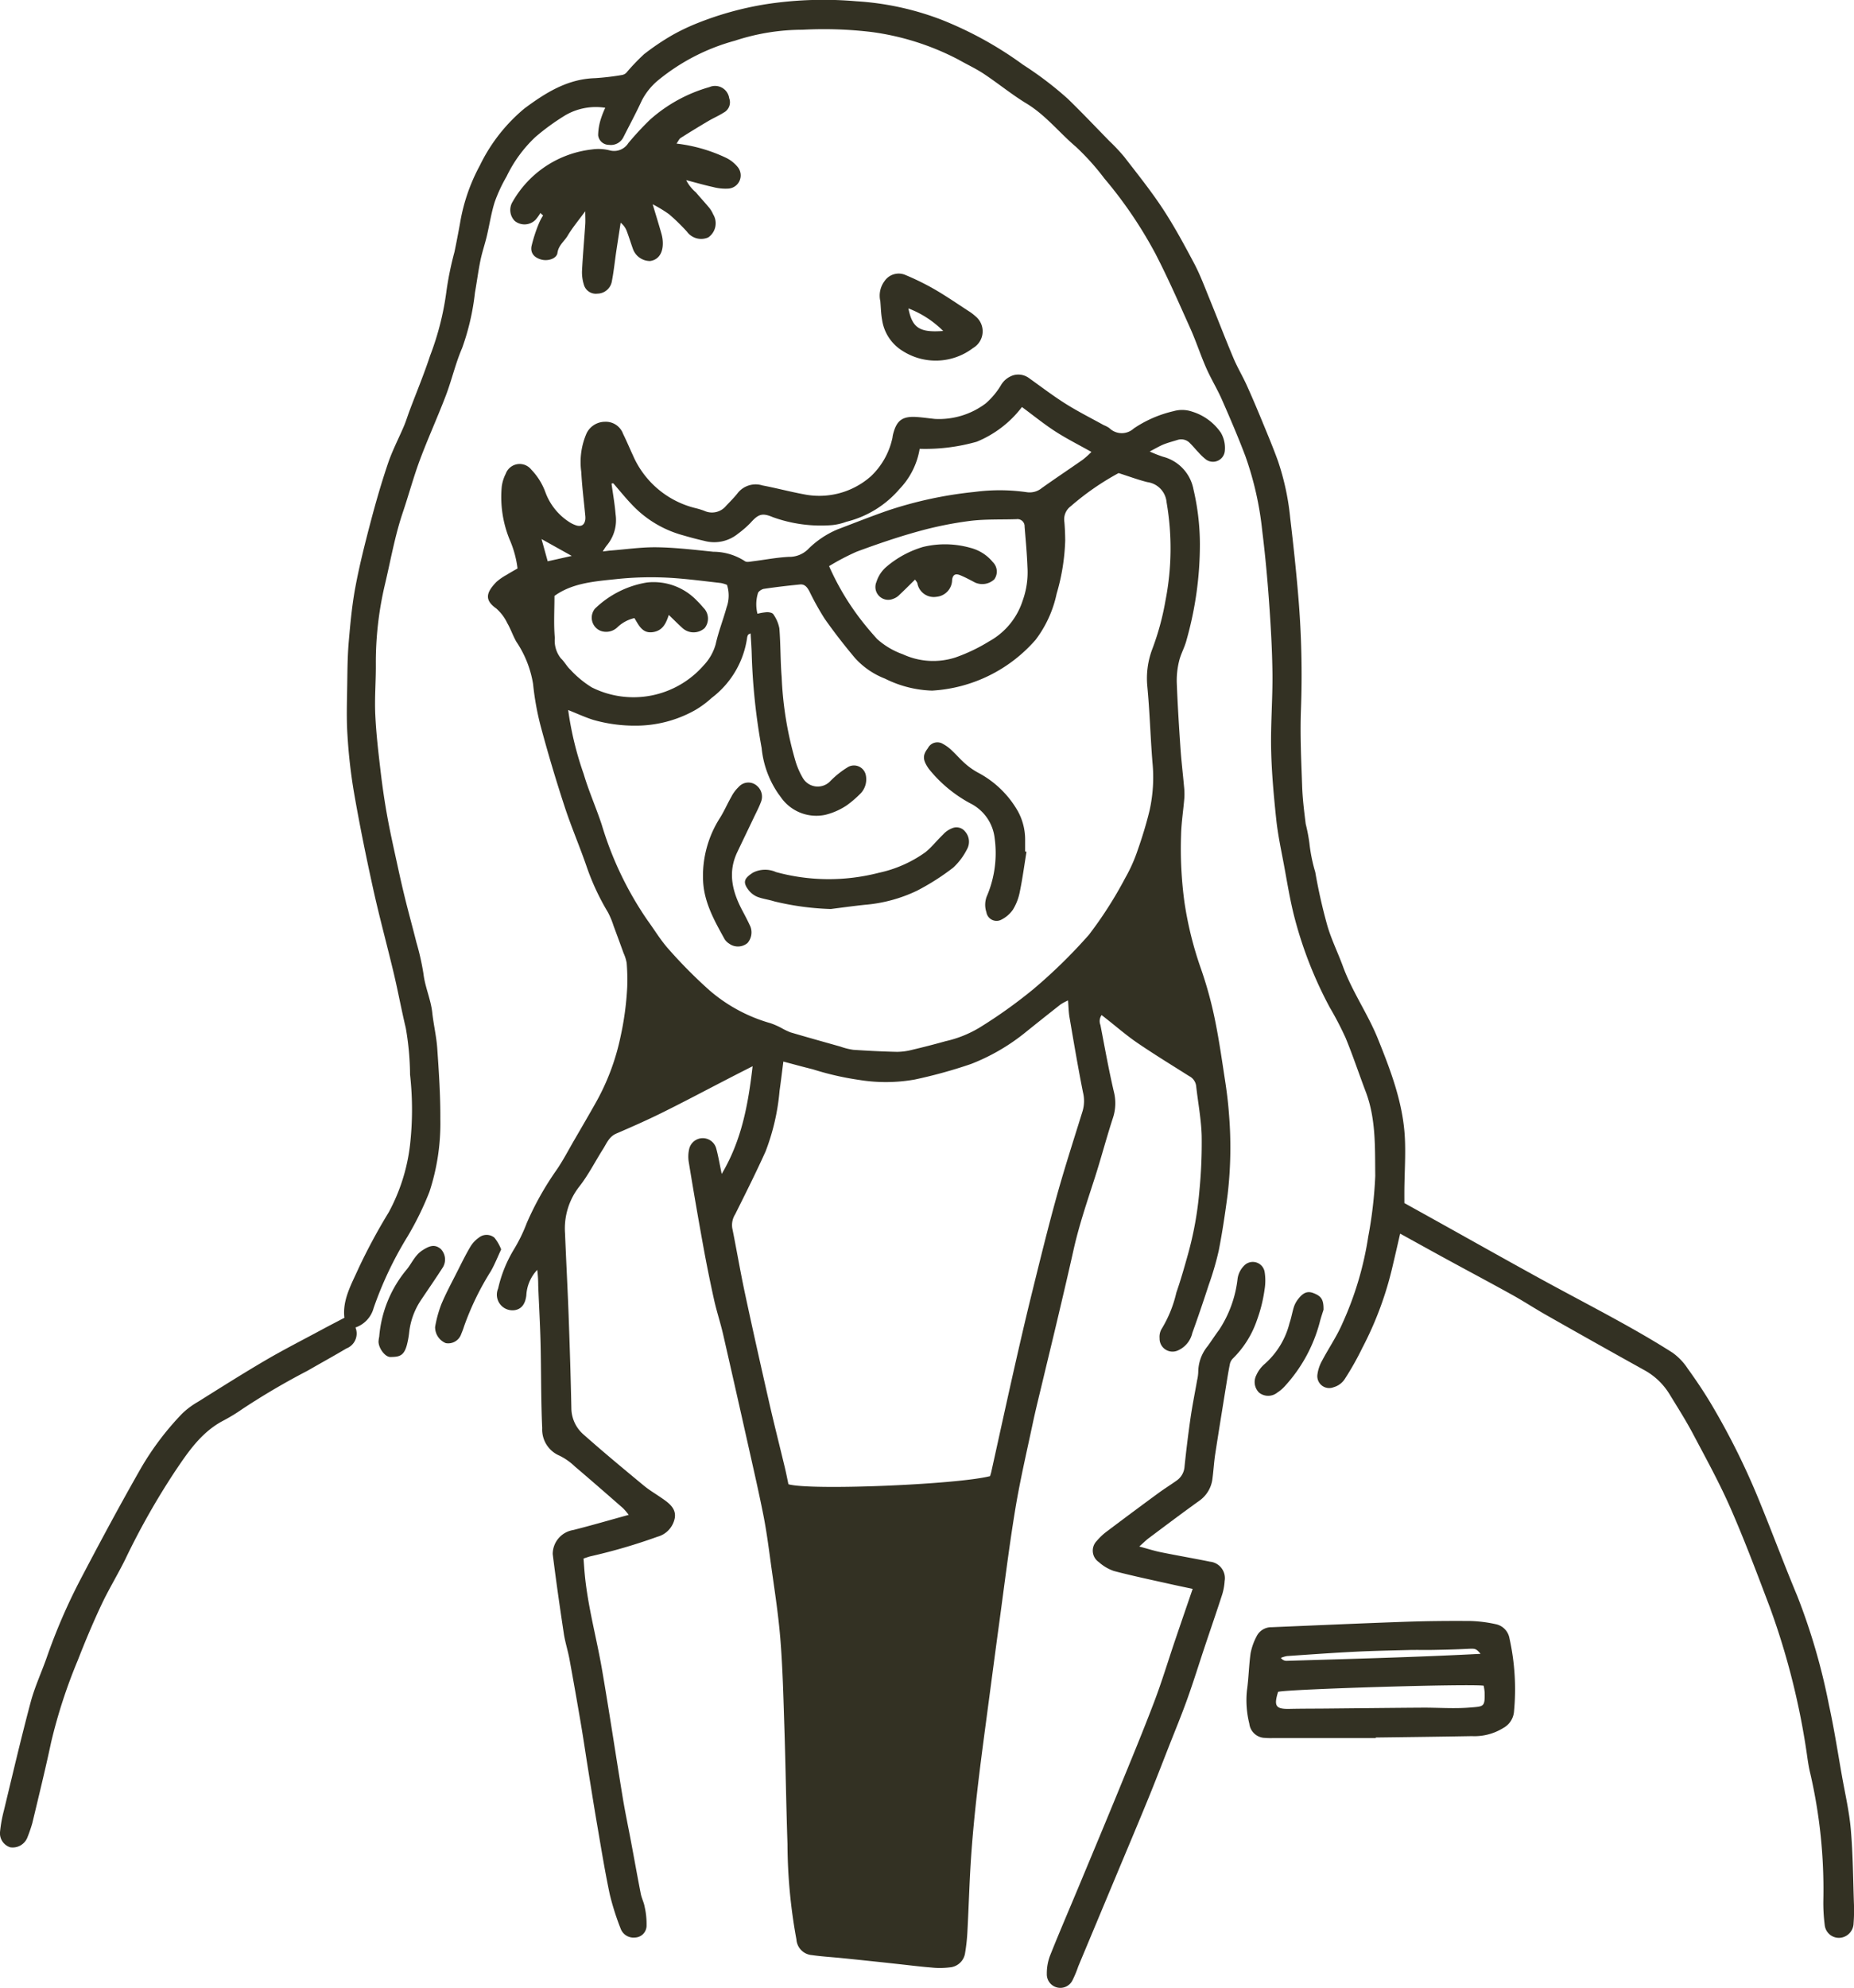
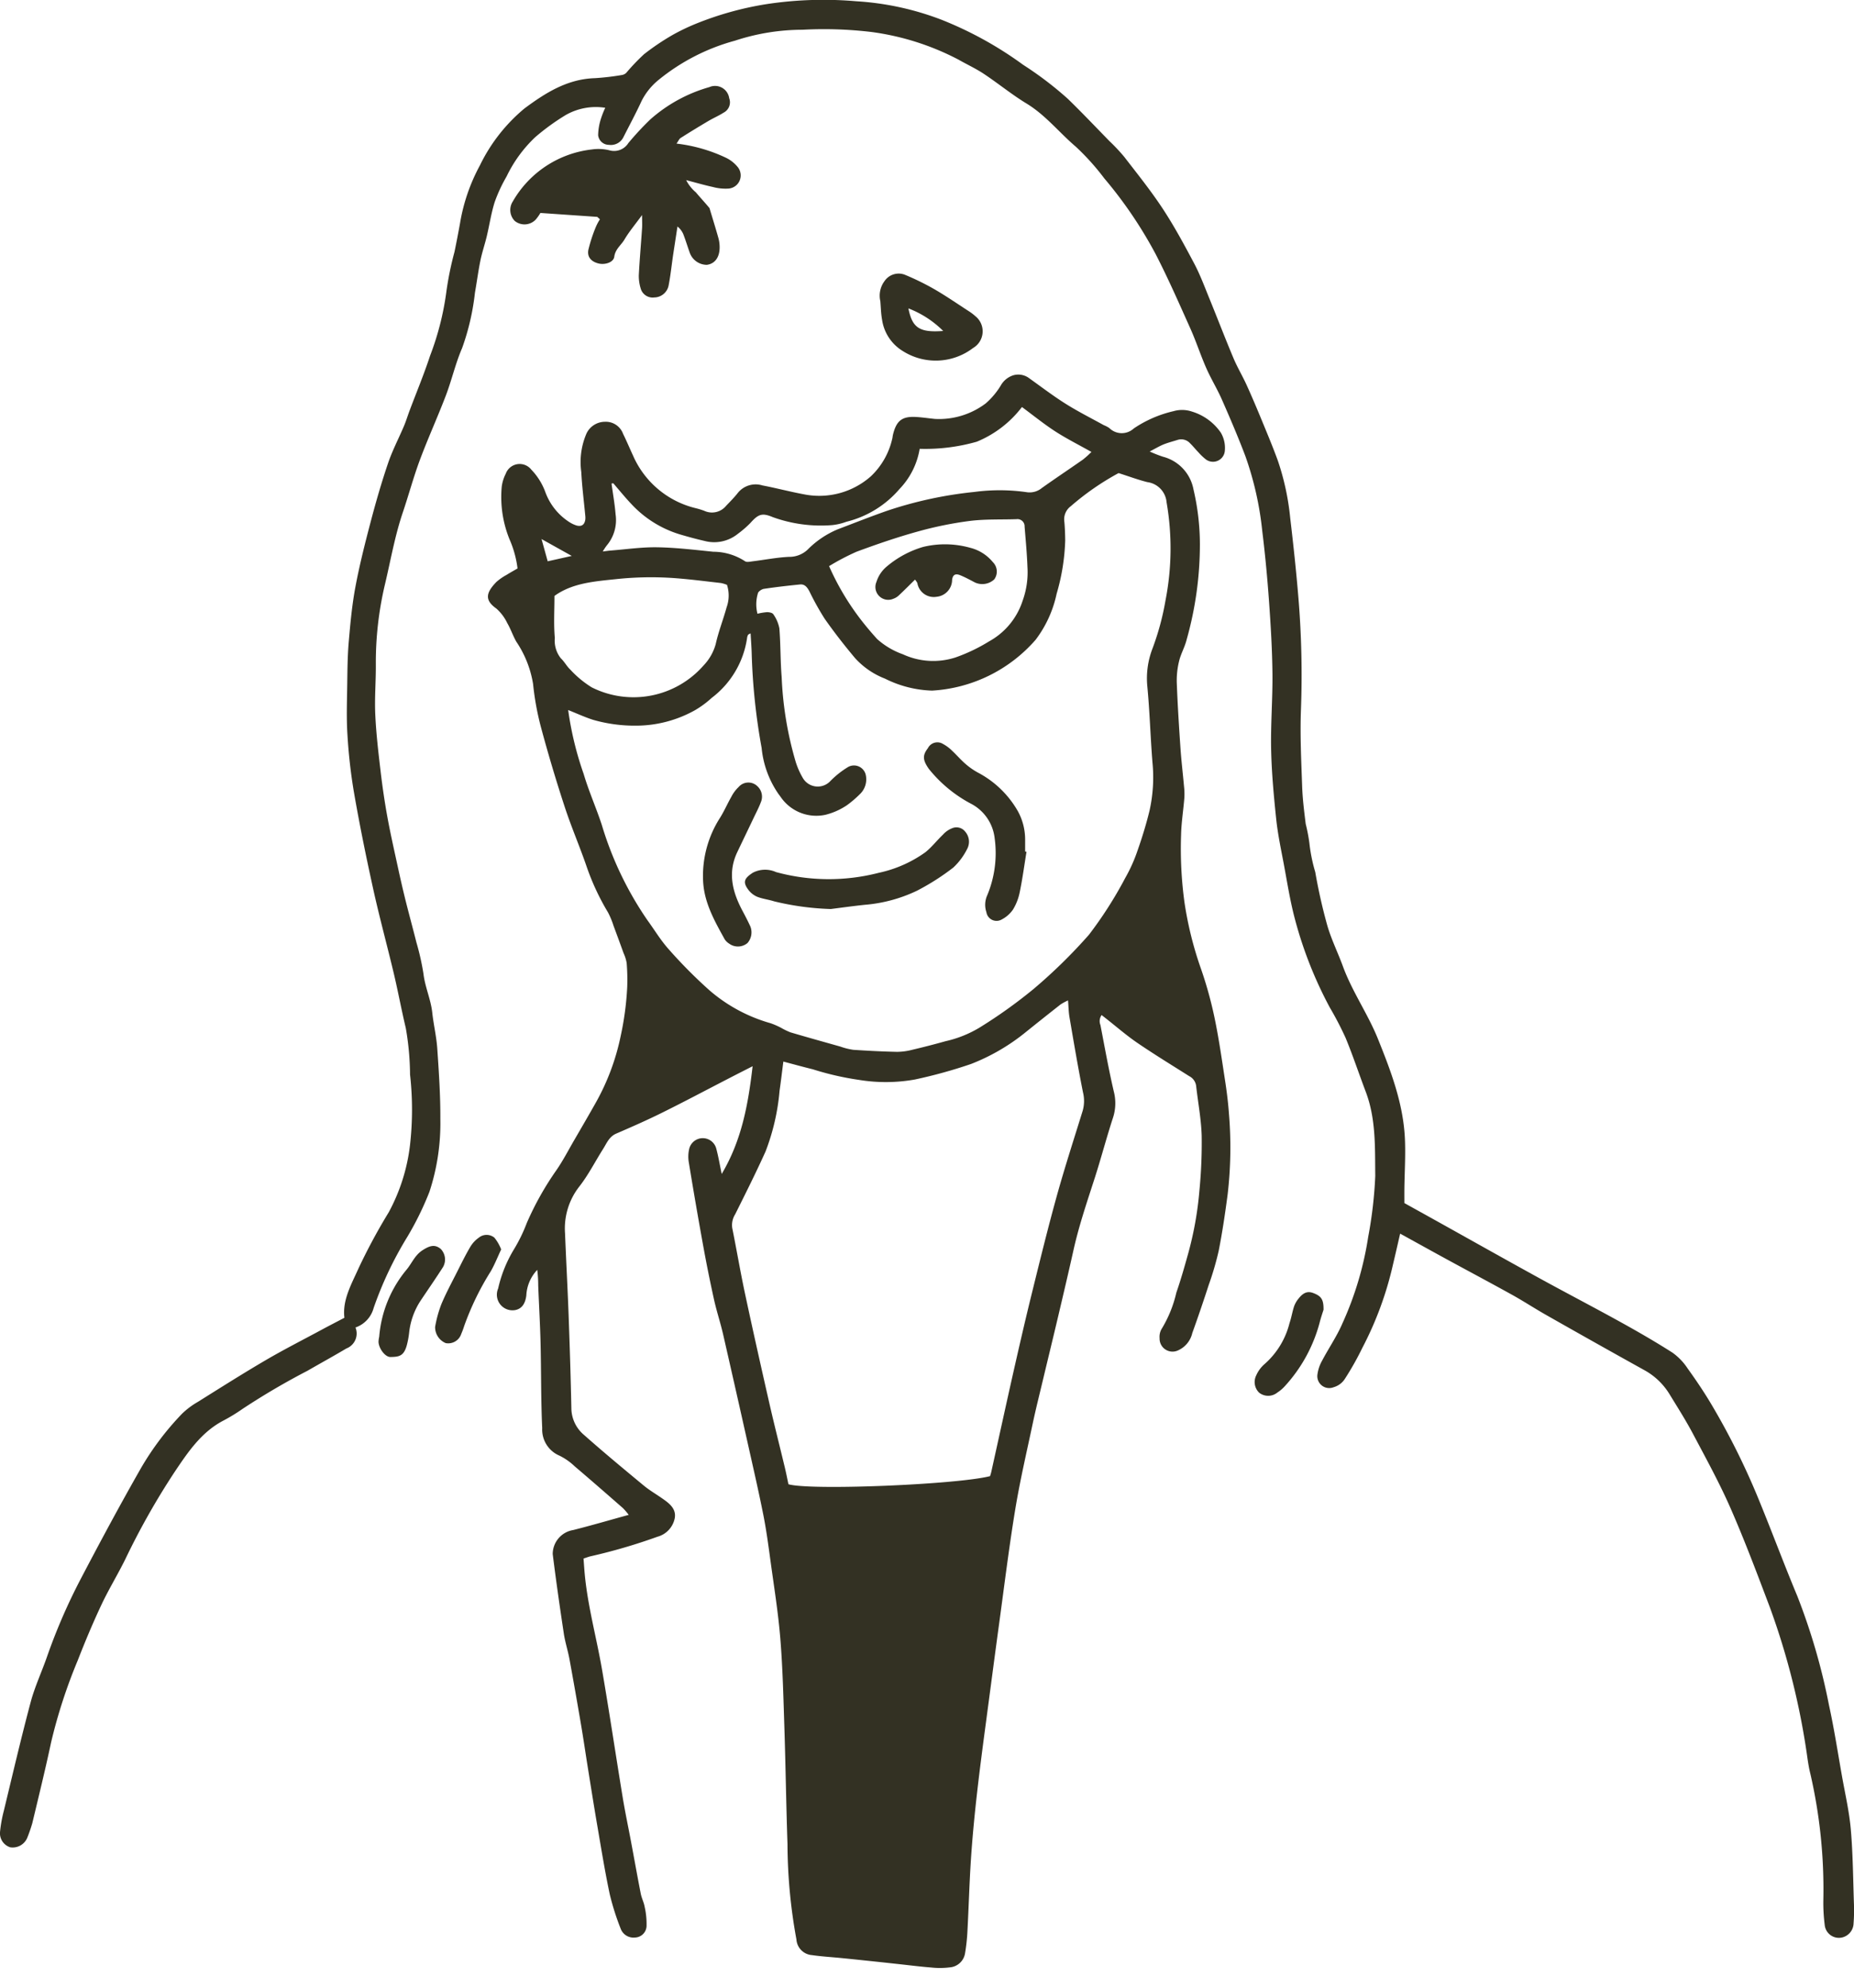
<svg xmlns="http://www.w3.org/2000/svg" width="191.919" height="205.668" viewBox="0 0 191.919 205.668">
  <g id="Manager" transform="translate(-0.299 -410.335)">
    <path id="Path_183" data-name="Path 183" d="M856.55,1022.676a12.932,12.932,0,0,0,1.362.537,4.306,4.306,0,0,1,3.153,3.362,25.113,25.113,0,0,1,.668,5.662,36.243,36.243,0,0,1-1.37,9.888c-.183.76-.6,1.464-.782,2.224a8.346,8.346,0,0,0-.242,2.227c.085,2.259.228,4.517.382,6.773.09,1.321.25,2.637.367,3.956a7.063,7.063,0,0,1,.037,1.18c-.1,1.283-.312,2.563-.34,3.847a40.89,40.89,0,0,0,.352,6.987,37,37,0,0,0,1.67,6.759,40.972,40.972,0,0,1,1.423,5.087c.459,2.175.77,4.382,1.109,6.582.174,1.132.318,2.273.4,3.415a41.969,41.969,0,0,1-.133,8.356c-.258,1.954-.545,3.909-.927,5.842a30.611,30.611,0,0,1-1.025,3.509c-.544,1.671-1.106,3.337-1.706,4.989a2.6,2.6,0,0,1-1.528,1.826,1.34,1.34,0,0,1-1.86-1.278,1.622,1.622,0,0,1,.191-.931,12.629,12.629,0,0,0,1.542-3.781c.446-1.289.823-2.6,1.19-3.918a35.671,35.671,0,0,0,1.2-6.649,50.638,50.638,0,0,0,.234-5.687c-.052-1.718-.382-3.427-.573-5.141a1.324,1.324,0,0,0-.72-1.009c-1.795-1.136-3.61-2.244-5.365-3.44-1.124-.766-2.157-1.668-3.23-2.509l-.469-.368a1.078,1.078,0,0,0-.123,1.033c.446,2.3.855,4.609,1.388,6.889a4.839,4.839,0,0,1-.1,2.736c-.66,2.021-1.2,4.082-1.848,6.106-.805,2.5-1.656,4.979-2.228,7.547-.517,2.32-1.063,4.635-1.609,6.948-.521,2.209-1.061,4.414-1.587,6.621-.351,1.471-.721,2.938-1.034,4.417-.627,2.956-1.317,5.9-1.807,8.884-.642,3.909-1.124,7.844-1.66,11.77-.464,3.392-.906,6.786-1.359,10.179-.634,4.747-1.252,9.5-1.565,14.28-.16,2.441-.224,4.889-.357,7.333a19.655,19.655,0,0,1-.255,2.352,1.736,1.736,0,0,1-1.577,1.422,8.32,8.32,0,0,1-1.932.012c-1.109-.086-2.214-.228-3.32-.348-.678-.073-1.357-.149-2.035-.221-1.284-.135-2.567-.272-3.851-.4-1.04-.105-2.085-.162-3.119-.311a1.741,1.741,0,0,1-1.615-1.621,55.539,55.539,0,0,1-.925-9.874c-.137-4.025-.192-8.052-.323-12.077-.1-3.059-.171-6.123-.419-9.172-.219-2.686-.651-5.356-1.016-8.029-.219-1.607-.434-3.219-.751-4.808-.492-2.472-1.06-4.928-1.61-7.387q-1.261-5.635-2.548-11.264c-.274-1.19-.664-2.353-.929-3.544q-.609-2.744-1.113-5.511-.789-4.335-1.5-8.685a3.536,3.536,0,0,1,.046-1.482,1.445,1.445,0,0,1,2.8.058c.212.793.348,1.605.553,2.583,2.068-3.482,2.737-7.164,3.2-11.144-.963.492-1.775.9-2.585,1.322-2.27,1.17-4.526,2.37-6.814,3.5-1.549.767-3.135,1.463-4.722,2.149-.736.318-.985,1-1.36,1.593-.825,1.3-1.528,2.7-2.473,3.9a7.023,7.023,0,0,0-1.463,4.832c.112,2.839.268,5.677.372,8.517.117,3.2.218,6.406.283,9.61a3.653,3.653,0,0,0,1.315,2.725c2.019,1.79,4.1,3.513,6.178,5.233.607.5,1.3.9,1.948,1.356.7.486,1.411,1.032,1.267,1.98a2.482,2.482,0,0,1-1.8,1.959,58.61,58.61,0,0,1-6.933,2.025c-.206.049-.405.129-.716.229.044.568.078,1.133.133,1.7.323,3.308,1.215,6.512,1.779,9.775.759,4.4,1.415,8.814,2.139,13.219.251,1.529.575,3.046.86,4.569.339,1.8.661,3.613,1.014,5.415.09.457.319.886.4,1.343a7.944,7.944,0,0,1,.2,1.9,1.236,1.236,0,0,1-1.193,1.286,1.418,1.418,0,0,1-1.47-.87,26.665,26.665,0,0,1-1.145-3.591c-.5-2.35-.882-4.726-1.29-7.1-.342-1.987-.655-3.979-.975-5.969-.239-1.49-.455-2.984-.708-4.472q-.577-3.4-1.2-6.8c-.163-.883-.449-1.746-.583-2.632-.413-2.74-.809-5.484-1.151-8.235a2.523,2.523,0,0,1,2.126-2.487c1.872-.473,3.727-1.015,5.741-1.569a6.881,6.881,0,0,0-.6-.7c-1.653-1.444-3.305-2.888-4.978-4.308a6.334,6.334,0,0,0-1.585-1.115,2.933,2.933,0,0,1-1.792-2.847c-.135-2.94-.1-5.888-.171-8.831-.048-1.973-.166-3.945-.242-5.918a12.528,12.528,0,0,0-.1-1.624,4.124,4.124,0,0,0-1.131,2.648c-.112.882-.491,1.378-1.145,1.508a1.616,1.616,0,0,1-1.774-2.225,13.537,13.537,0,0,1,1.633-4.047,16.532,16.532,0,0,0,1.335-2.738,30.934,30.934,0,0,1,3.051-5.441c.69-.993,1.247-2.078,1.857-3.126.757-1.3,1.517-2.606,2.258-3.92a23.871,23.871,0,0,0,2.547-6.826,30.849,30.849,0,0,0,.682-5.1,21.175,21.175,0,0,0-.057-2.478,4.039,4.039,0,0,0-.318-1.018q-.509-1.412-1.034-2.818a8.686,8.686,0,0,0-.577-1.395,24.97,24.97,0,0,1-2.192-4.679c-.719-2.106-1.609-4.154-2.3-6.267q-1.322-4.032-2.428-8.132a28.617,28.617,0,0,1-.838-4.556,10.954,10.954,0,0,0-1.733-4.374c-.355-.618-.58-1.312-.94-1.927a4.687,4.687,0,0,0-1.143-1.515c-1.247-.877-1.036-1.656.021-2.744a5.629,5.629,0,0,1,1.056-.732c.332-.211.678-.4,1.129-.662a10.692,10.692,0,0,0-.824-3,11.641,11.641,0,0,1-.81-5.473,4.091,4.091,0,0,1,.412-1.32,1.534,1.534,0,0,1,2.648-.429,6.621,6.621,0,0,1,1.462,2.348,6.211,6.211,0,0,0,2.533,3.114,3.13,3.13,0,0,0,.681.315c.53.142.833-.072.913-.611a1.841,1.841,0,0,0-.006-.432c-.14-1.5-.333-2.99-.41-4.49a7.44,7.44,0,0,1,.55-4.006,2.126,2.126,0,0,1,1.914-1.19,1.9,1.9,0,0,1,1.86,1.241c.364.738.683,1.5,1.029,2.246a9.518,9.518,0,0,0,6.452,5.442,7.723,7.723,0,0,1,.924.281,1.893,1.893,0,0,0,2.261-.512c.419-.442.854-.874,1.227-1.353a2.363,2.363,0,0,1,2.531-.761c1.441.272,2.861.655,4.3.92a8.066,8.066,0,0,0,6.923-1.857,7.67,7.67,0,0,0,2.211-3.859c.043-.136.043-.285.077-.426.363-1.511.969-1.964,2.516-1.851.608.044,1.212.132,1.819.194a8.036,8.036,0,0,0,5.266-1.6,7.792,7.792,0,0,0,1.63-1.968,2.283,2.283,0,0,1,1.261-.956,1.875,1.875,0,0,1,1.634.328c1.246.888,2.465,1.82,3.759,2.633,1.273.8,2.624,1.477,3.942,2.207a2.828,2.828,0,0,1,.573.3,1.837,1.837,0,0,0,2.538.039,12.26,12.26,0,0,1,4.11-1.785,3.189,3.189,0,0,1,1.907.042,5.6,5.6,0,0,1,2.984,2.173,3.1,3.1,0,0,1,.422,1.854,1.231,1.231,0,0,1-1.958.927,5.832,5.832,0,0,1-.779-.739c-.3-.31-.567-.65-.877-.948a1.23,1.23,0,0,0-1.288-.333c-.48.152-.971.275-1.437.462-.426.172-.823.414-1.434.729ZM796.337,1049.4a33.738,33.738,0,0,0,1.605,6.626c.526,1.782,1.291,3.493,1.874,5.26a35.116,35.116,0,0,0,4.735,9.885c.72.986,1.352,2.048,2.161,2.954a49.9,49.9,0,0,0,4.235,4.272,16.513,16.513,0,0,0,6.345,3.42,8.164,8.164,0,0,1,1.084.472,7.364,7.364,0,0,0,.969.47c1.717.507,3.441.987,5.164,1.472a6.918,6.918,0,0,0,1.349.337c1.5.1,3.011.178,4.518.21a6.462,6.462,0,0,0,1.583-.214q1.732-.407,3.446-.888a11.827,11.827,0,0,0,3.487-1.388,50.941,50.941,0,0,0,5.608-4,54.389,54.389,0,0,0,5.749-5.626,41.524,41.524,0,0,0,3.758-5.878,16.207,16.207,0,0,0,1.276-2.845c.475-1.352.9-2.728,1.237-4.12a15.8,15.8,0,0,0,.3-5.013c-.208-2.609-.28-5.229-.529-7.833a8.558,8.558,0,0,1,.528-3.9,27.342,27.342,0,0,0,1.351-4.984,27.946,27.946,0,0,0,.114-10.164,2.3,2.3,0,0,0-1.992-2.086c-.96-.241-1.892-.59-2.976-.935a27.449,27.449,0,0,0-4.952,3.431,1.686,1.686,0,0,0-.661,1.615c.058.64.081,1.285.087,1.927a21.723,21.723,0,0,1-.888,5.512,11.986,11.986,0,0,1-2.173,4.758,15.395,15.395,0,0,1-10.722,5.261,11.632,11.632,0,0,1-4.865-1.236,8.159,8.159,0,0,1-3.1-2.12c-1.106-1.317-2.169-2.678-3.156-4.086a27.751,27.751,0,0,1-1.568-2.814c-.215-.4-.467-.776-.973-.726-1.251.125-2.5.267-3.744.454-.237.036-.6.285-.626.477a3.933,3.933,0,0,0-.041,2.1,5.947,5.947,0,0,1,.994-.165c.223,0,.559.066.648.218a3.706,3.706,0,0,1,.625,1.458c.135,1.678.1,3.371.239,5.048a36.081,36.081,0,0,0,1.463,8.8,8.067,8.067,0,0,0,.748,1.666,1.786,1.786,0,0,0,2.836.274,9.376,9.376,0,0,1,1.85-1.459,1.251,1.251,0,0,1,1.819.887,2.113,2.113,0,0,1-.648,1.962,11.2,11.2,0,0,1-1.311,1.117,6.976,6.976,0,0,1-2.239.994,4.469,4.469,0,0,1-4.439-1.6c-.136-.167-.249-.352-.385-.519a10.066,10.066,0,0,1-1.769-4.8,64.478,64.478,0,0,1-1.027-9.726c-.019-.7-.074-1.391-.115-2.129-.147.084-.231.1-.26.155a.826.826,0,0,0-.1.3,9.467,9.467,0,0,1-3.673,6.227,9.954,9.954,0,0,1-1.722,1.269,12.545,12.545,0,0,1-6.122,1.6,15.657,15.657,0,0,1-4.431-.605c-.843-.27-1.653-.646-2.581-1.015Zm22.8,80.109c2.25.664,17.458.037,20.876-.838.041-.144.1-.31.135-.482.778-3.509,1.542-7.02,2.334-10.524.611-2.7,1.233-5.4,1.9-8.09.819-3.316,1.633-6.635,2.548-9.926.82-2.949,1.769-5.862,2.673-8.787a3.71,3.71,0,0,0,.026-1.9c-.513-2.574-.95-5.163-1.393-7.75-.094-.544-.1-1.1-.153-1.754a5.755,5.755,0,0,0-.773.416q-1.9,1.492-3.784,3.009a21.053,21.053,0,0,1-5.492,3.153,50.593,50.593,0,0,1-5.813,1.605,17.139,17.139,0,0,1-5.75.042,30,30,0,0,1-4.806-1.1c-1-.246-1.986-.517-3.051-.8-.14,1.089-.252,2.051-.391,3.008a22.928,22.928,0,0,1-1.449,6.287c-.993,2.2-2.073,4.35-3.149,6.507a2.089,2.089,0,0,0-.3,1.429c.456,2.257.839,4.529,1.321,6.781.821,3.838,1.682,7.666,2.554,11.493.5,2.175,1.05,4.336,1.57,6.505.14.585.254,1.176.369,1.715Zm4.211-94.976a26.777,26.777,0,0,0,3.65,5.993c.424.527.867,1.04,1.32,1.542a7.951,7.951,0,0,0,2.666,1.58,7.481,7.481,0,0,0,5.448.329,17.938,17.938,0,0,0,3.484-1.666,7.391,7.391,0,0,0,3.466-4.2,8.64,8.64,0,0,0,.5-3.485c-.051-1.4-.183-2.788-.295-4.181a.74.74,0,0,0-.844-.772c-1.613.055-3.242-.019-4.837.183a38.117,38.117,0,0,0-5.375,1.093c-2.142.593-4.252,1.317-6.337,2.09a24.215,24.215,0,0,0-2.851,1.495Zm-22.337-8.575-.184.028c.144,1.063.335,2.122.421,3.19a4.077,4.077,0,0,1-.918,3.219,5.8,5.8,0,0,0-.409.62c.371-.046.578-.079.788-.095,1.615-.126,3.233-.366,4.846-.34,1.94.031,3.878.266,5.813.462a6.032,6.032,0,0,1,3.27.977c.173.133.54.045.812.011,1.249-.154,2.491-.4,3.743-.46a2.747,2.747,0,0,0,1.936-.749,9.513,9.513,0,0,1,3.115-2.1c1.7-.646,3.395-1.319,5.113-1.919a41.5,41.5,0,0,1,9.03-1.947,19.78,19.78,0,0,1,5.473.033,1.982,1.982,0,0,0,1.508-.437c1.407-1,2.843-1.955,4.257-2.943a10.361,10.361,0,0,0,.88-.791c-1.342-.754-2.584-1.376-3.743-2.125s-2.248-1.635-3.45-2.522a11.246,11.246,0,0,1-4.671,3.587,19.467,19.467,0,0,1-5.916.736,7.827,7.827,0,0,1-2.092,4.163,10.565,10.565,0,0,1-5.5,3.386,5.913,5.913,0,0,1-1.464.344,14.652,14.652,0,0,1-6.142-.822c-1.125-.475-1.508-.31-2.33.607a10.5,10.5,0,0,1-1.294,1.118,3.893,3.893,0,0,1-3.458.732c-.84-.191-1.673-.419-2.5-.662a11.34,11.34,0,0,1-5.05-3.138c-.66-.691-1.261-1.441-1.889-2.164Zm-6.091,11.651c0,1.5-.091,2.938.038,4.359a2.917,2.917,0,0,0,.634,2.112c.363.339.6.815.964,1.151a10.519,10.519,0,0,0,2.224,1.841,9.642,9.642,0,0,0,11.576-2.269,5.183,5.183,0,0,0,1.256-2.208c.285-1.287.777-2.527,1.127-3.8a3.6,3.6,0,0,0,.04-2.328,3.525,3.525,0,0,0-.621-.189c-1.641-.185-3.281-.4-4.927-.517a34.166,34.166,0,0,0-5.993.12c-2.253.235-4.492.411-6.317,1.73Zm-1.338-5.88c.235.846.434,1.562.637,2.3l2.491-.555Z" transform="translate(-737.225 -565.628)" fill="#333123" />
    <path id="Path_184" data-name="Path 184" d="M35.95,546.657c-.223-1.842.738-3.483,1.473-5.132a60.483,60.483,0,0,1,3.115-5.776,19.309,19.309,0,0,0,2.2-6.926,32.5,32.5,0,0,0,.008-7.317,29.08,29.08,0,0,0-.442-4.822c-.451-1.883-.8-3.791-1.248-5.675-.7-2.94-1.5-5.857-2.147-8.807-.727-3.3-1.4-6.607-1.976-9.932a55.247,55.247,0,0,1-.671-5.977c-.109-1.712-.043-3.435-.019-5.153.021-1.473.031-2.95.157-4.416.163-1.891.338-3.789.686-5.652.422-2.255.986-4.487,1.57-6.708.539-2.048,1.126-4.088,1.806-6.092.447-1.319,1.1-2.564,1.648-3.85.223-.526.387-1.075.588-1.61.708-1.885,1.487-3.746,2.114-5.657a29.117,29.117,0,0,0,1.706-6.741,33.33,33.33,0,0,1,.827-4.016q.306-1.478.574-2.964a19.069,19.069,0,0,1,2.053-5.98,17.674,17.674,0,0,1,4.619-5.9c2.175-1.613,4.438-3.046,7.29-3.132a26.9,26.9,0,0,0,2.774-.324.851.851,0,0,0,.467-.223,21.978,21.978,0,0,1,1.842-1.929,25.244,25.244,0,0,1,2.943-1.986,21.711,21.711,0,0,1,2.411-1.161,33.362,33.362,0,0,1,7.257-2.026,39.193,39.193,0,0,1,9.352-.309,29.569,29.569,0,0,1,8.825,1.91,38.093,38.093,0,0,1,8.459,4.666,35.983,35.983,0,0,1,4.627,3.519c1.465,1.422,2.87,2.905,4.3,4.367a19.383,19.383,0,0,1,1.543,1.641c1.36,1.764,2.762,3.505,3.984,5.364,1.2,1.826,2.243,3.76,3.268,5.693.6,1.139,1.054,2.361,1.543,3.559.841,2.059,1.637,4.138,2.5,6.188.4.958.943,1.858,1.374,2.806.548,1.206,1.063,2.427,1.568,3.651.573,1.39,1.156,2.777,1.668,4.19a26.287,26.287,0,0,1,1.27,5.9c.33,2.784.63,5.575.859,8.369a96.954,96.954,0,0,1,.253,11.479c-.1,2.645.034,5.3.126,7.948.045,1.287.208,2.572.366,3.852a17.775,17.775,0,0,1,.384,2,16.757,16.757,0,0,0,.605,2.983,56.192,56.192,0,0,0,1.247,5.53c.415,1.436,1.094,2.8,1.609,4.206.959,2.626,2.587,4.933,3.625,7.505,1.34,3.323,2.632,6.7,2.8,10.343.079,1.721-.033,3.452-.055,5.178-.006.535,0,1.069,0,1.485,1.148.637,2.236,1.239,3.323,1.844,3.525,1.962,7.041,3.941,10.577,5.884,2.807,1.542,5.651,3.019,8.454,4.568,1.828,1.011,3.641,2.055,5.4,3.178a6.124,6.124,0,0,1,1.559,1.621c.879,1.223,1.727,2.475,2.493,3.77a74.778,74.778,0,0,1,4.733,9.455c1.417,3.423,2.7,6.9,4.13,10.32a65.11,65.11,0,0,1,3.282,11.284c.533,2.429.911,4.891,1.345,7.34.326,1.842.756,3.676.917,5.533.22,2.547.237,5.111.323,7.669a17.432,17.432,0,0,1-.037,2.047,1.536,1.536,0,0,1-.817,1.319,1.475,1.475,0,0,1-2.173-1.176,18.067,18.067,0,0,1-.139-2.59,53.256,53.256,0,0,0-1.349-13.048c-.124-.488-.206-.989-.282-1.487a76.055,76.055,0,0,0-3.9-15.7c-1.3-3.433-2.591-6.877-4.063-10.239-1.152-2.633-2.546-5.162-3.893-7.706-.74-1.4-1.592-2.737-2.419-4.088a7,7,0,0,0-2.619-2.514q-5.1-2.83-10.172-5.711c-1.182-.67-2.32-1.417-3.508-2.076-2.231-1.238-4.485-2.434-6.725-3.654-1.452-.791-2.9-1.594-4.345-2.391l-.533-.292c-.257,1.109-.491,2.139-.735,3.167a35.346,35.346,0,0,1-3.183,8.658,30.236,30.236,0,0,1-1.794,3.183,2.047,2.047,0,0,1-1.181.882,1.231,1.231,0,0,1-1.666-1.344,3.993,3.993,0,0,1,.483-1.411c.685-1.3,1.533-2.525,2.109-3.869a34,34,0,0,0,2.664-8.954,44.088,44.088,0,0,0,.727-6.288c-.035-2.94.085-5.9-.995-8.729-.7-1.844-1.322-3.723-2.075-5.547a34.363,34.363,0,0,0-1.64-3.149,42.012,42.012,0,0,1-3.6-9.112c-.5-1.871-.8-3.8-1.156-5.706-.292-1.551-.623-3.1-.788-4.667-.251-2.391-.473-4.794-.525-7.2-.056-2.617.164-5.24.136-7.859-.027-2.48-.176-4.962-.353-7.438-.174-2.432-.4-4.864-.7-7.284a33.259,33.259,0,0,0-1.746-7.758c-.748-1.975-1.581-3.92-2.432-5.854-.489-1.112-1.133-2.155-1.622-3.267-.593-1.346-1.045-2.753-1.647-4.095-1.161-2.588-2.3-5.191-3.6-7.709a44.348,44.348,0,0,0-5.309-7.821,25.163,25.163,0,0,0-2.94-3.269c-1.722-1.463-3.131-3.271-5.1-4.467-1.535-.93-2.933-2.082-4.431-3.076-.832-.552-1.751-.971-2.62-1.469a27.109,27.109,0,0,0-8.979-2.856,41.524,41.524,0,0,0-7.169-.235,22.428,22.428,0,0,0-6.994,1.132,21.328,21.328,0,0,0-7.9,4.054,6.705,6.705,0,0,0-1.752,2.16c-.583,1.27-1.249,2.5-1.882,3.749a1.446,1.446,0,0,1-1.508.812,1.122,1.122,0,0,1-1.118-.993,5.869,5.869,0,0,1,.3-1.742,9.182,9.182,0,0,1,.437-1.1,6.29,6.29,0,0,0-4.1.755,23.556,23.556,0,0,0-3.142,2.279,13.767,13.767,0,0,0-2.972,4.072,15.686,15.686,0,0,0-1.227,2.635c-.368,1.158-.543,2.376-.827,3.562-.2.834-.482,1.651-.654,2.49-.226,1.106-.37,2.228-.568,3.34a24.9,24.9,0,0,1-1.331,5.736c-.683,1.575-1.063,3.279-1.676,4.888-.855,2.243-1.855,4.43-2.694,6.678-.664,1.782-1.156,3.627-1.767,5.43-.82,2.419-1.252,4.931-1.839,7.406a35,35,0,0,0-.952,8.344c.011,1.717-.136,3.438-.058,5.151.087,1.934.315,3.865.541,5.79.188,1.6.419,3.205.709,4.793.321,1.761.721,3.508,1.1,5.258.244,1.124.5,2.245.777,3.361.363,1.459.764,2.908,1.129,4.367a26.028,26.028,0,0,1,.732,3.251c.161,1.381.761,2.644.911,4.021.135,1.244.434,2.473.519,3.719.167,2.429.331,4.865.318,7.3a22.664,22.664,0,0,1-1.131,7.522,31.587,31.587,0,0,1-2.277,4.64,37.581,37.581,0,0,0-3.5,7.383,2.929,2.929,0,0,1-1.878,2.009,1.655,1.655,0,0,1-.944,2.172c-1.324.789-2.678,1.528-4.013,2.3a73.986,73.986,0,0,0-6.707,3.933,18.891,18.891,0,0,1-2.126,1.288c-2.212,1.2-3.566,3.224-4.908,5.218a76.124,76.124,0,0,0-5.108,9.02c-.793,1.615-1.742,3.156-2.506,4.784-.885,1.885-1.692,3.81-2.448,5.752A54.457,54.457,0,0,0,5.6,590.537c-.6,2.813-1.286,5.608-1.956,8.405a15.682,15.682,0,0,1-.53,1.529,1.633,1.633,0,0,1-1.754.969A1.518,1.518,0,0,1,.3,599.872,14.029,14.029,0,0,1,.7,597.646c.905-3.747,1.78-7.5,2.774-11.226.425-1.59,1.134-3.1,1.68-4.664a60.1,60.1,0,0,1,3.519-8.112c2.021-3.855,4.082-7.691,6.241-11.469a29.356,29.356,0,0,1,4.225-5.584,8.186,8.186,0,0,1,1.63-1.223c2.344-1.466,4.68-2.946,7.066-4.341,1.9-1.109,3.857-2.1,5.793-3.146.72-.387,1.447-.761,2.326-1.222Z" transform="translate(0)" fill="#333123" />
-     <path id="Path_185" data-name="Path 185" d="M1699.63,2475.464c.861.231,1.537.45,2.23.591,1.692.344,3.394.634,5.086.979a1.714,1.714,0,0,1,1.52,2.008,5.9,5.9,0,0,1-.249,1.377c-.575,1.78-1.188,3.549-1.781,5.323-.615,1.841-1.189,3.7-1.844,5.523-.594,1.658-1.27,3.287-1.915,4.927-.711,1.81-1.408,3.626-2.146,5.426-1.147,2.8-2.324,5.579-3.489,8.367q-1.864,4.462-3.73,8.922a11.085,11.085,0,0,1-.615,1.471,1.4,1.4,0,0,1-2.637-.7,5.122,5.122,0,0,1,.33-1.879c.944-2.373,1.958-4.718,2.941-7.076,1.383-3.32,2.773-6.637,4.138-9.965,1.255-3.062,2.525-6.118,3.7-9.209.795-2.085,1.438-4.227,2.155-6.341.588-1.733,1.184-3.464,1.833-5.36-.831-.177-1.548-.323-2.261-.483-1.965-.443-3.939-.852-5.885-1.364a4.521,4.521,0,0,1-1.565-.922,1.428,1.428,0,0,1-.226-2.181,6.2,6.2,0,0,1,1.1-1.028q2.631-1.985,5.291-3.931c.609-.447,1.253-.845,1.869-1.284a1.906,1.906,0,0,0,.834-1.441q.261-2.524.62-5.036c.19-1.313.457-2.616.685-3.923a4.2,4.2,0,0,0,.116-.85,4.255,4.255,0,0,1,.98-2.677c.4-.551.766-1.125,1.174-1.668a12.036,12.036,0,0,0,1.919-5.312,2.4,2.4,0,0,1,.727-1.39,1.242,1.242,0,0,1,2.07.691,5.627,5.627,0,0,1,0,1.8,15.282,15.282,0,0,1-.806,3.233,10.143,10.143,0,0,1-2.5,3.953,1.191,1.191,0,0,0-.306.639c-.148.733-.263,1.474-.382,2.212-.378,2.345-.762,4.689-1.122,7.038-.125.817-.168,1.647-.277,2.467a3.256,3.256,0,0,1-1.372,2.345c-1.786,1.278-3.537,2.6-5.3,3.919C1700.276,2474.864,1700.029,2475.113,1699.63,2475.464Z" transform="translate(-1581.398 -1905.142)" fill="#333123" />
-     <path id="Path_186" data-name="Path 186" d="M2025.5,3037.313h-10.6a7.608,7.608,0,0,1-.865-.017,1.658,1.658,0,0,1-1.626-1.465,10,10,0,0,1-.251-3.432c.187-1.282.2-2.59.383-3.873a6.268,6.268,0,0,1,.606-1.71,1.7,1.7,0,0,1,1.574-.971c4.605-.192,9.211-.4,13.817-.561,2.268-.079,4.539-.1,6.807-.081a13.943,13.943,0,0,1,2.559.326,1.807,1.807,0,0,1,1.431,1.46,24.3,24.3,0,0,1,.466,7.631,2.119,2.119,0,0,1-1.079,1.636,5.667,5.667,0,0,1-3.285.857c-3.313.062-6.627.1-9.94.143v.056Zm11.169-5.416c-1.407-.226-20.39.359-21.284.635-.461,1.486-.244,1.792,1.2,1.761,1.259-.028,2.518-.022,3.777-.034,3.313-.031,6.626-.07,9.939-.091,1.651-.01,3.31.121,4.949-.013,1.44-.118,1.551-.05,1.516-1.583a5.818,5.818,0,0,0-.1-.676Zm-.328-3.3c-.479-.564-.532-.554-1.413-.509-1.146.058-2.295.084-3.443.106-.862.017-1.725-.01-2.587.012-1.866.047-3.733.084-5.6.179-2.33.118-4.659.286-6.988.445a2.982,2.982,0,0,0-.636.188.71.71,0,0,0,.561.309C2022.936,3029.118,2029.638,3028.953,2036.34,3028.6Z" transform="translate(-1882.783 -2447.174)" fill="#333123" />
-     <path id="Path_187" data-name="Path 187" d="M827.219,562.313a4.353,4.353,0,0,1-.5.7,1.6,1.6,0,0,1-2.162.119,1.618,1.618,0,0,1-.2-2,10.841,10.841,0,0,1,8.178-5.387,4.74,4.74,0,0,1,1.825.085,1.74,1.74,0,0,0,1.96-.743,30.139,30.139,0,0,1,2.277-2.451,15.63,15.63,0,0,1,6.111-3.342,1.479,1.479,0,0,1,2.055,1.147,1.2,1.2,0,0,1-.57,1.49c-.514.328-1.082.571-1.608.882q-1.435.848-2.844,1.74c-.158.1-.241.32-.43.585a16.3,16.3,0,0,1,5.06,1.438,3.541,3.541,0,0,1,1.256.966,1.367,1.367,0,0,1-.965,2.251,5.02,5.02,0,0,1-1.587-.167c-.872-.189-1.731-.44-2.765-.709a4.029,4.029,0,0,0,1,1.261c.463.55.954,1.077,1.413,1.63a3.06,3.06,0,0,1,.381.65,1.775,1.775,0,0,1-.511,2.385,1.821,1.821,0,0,1-2.207-.6,20.544,20.544,0,0,0-1.85-1.8,13.9,13.9,0,0,0-1.695-1.029c.358,1.2.655,2.143.922,3.1a3.548,3.548,0,0,1,.128.957c0,1.049-.5,1.707-1.325,1.814a1.887,1.887,0,0,1-1.785-1.3c-.206-.576-.385-1.163-.6-1.735a2.023,2.023,0,0,0-.655-.928c-.15.976-.3,1.951-.449,2.929-.153,1.033-.258,2.075-.455,3.1a1.538,1.538,0,0,1-1.5,1.309,1.285,1.285,0,0,1-1.405-.934,4.348,4.348,0,0,1-.192-1.38c.083-1.617.227-3.23.336-4.846.026-.38,0-.762,0-1.365-.707.968-1.334,1.71-1.822,2.533-.347.585-.948.986-1.054,1.777-.079.588-.956.863-1.626.7-.737-.18-1.194-.651-1.06-1.393a15.546,15.546,0,0,1,.8-2.439,5.385,5.385,0,0,1,.4-.739l-.276-.25Z" transform="translate(-770.98 -129.947)" fill="#333123" />
+     <path id="Path_187" data-name="Path 187" d="M827.219,562.313a4.353,4.353,0,0,1-.5.7,1.6,1.6,0,0,1-2.162.119,1.618,1.618,0,0,1-.2-2,10.841,10.841,0,0,1,8.178-5.387,4.74,4.74,0,0,1,1.825.085,1.74,1.74,0,0,0,1.96-.743,30.139,30.139,0,0,1,2.277-2.451,15.63,15.63,0,0,1,6.111-3.342,1.479,1.479,0,0,1,2.055,1.147,1.2,1.2,0,0,1-.57,1.49c-.514.328-1.082.571-1.608.882q-1.435.848-2.844,1.74c-.158.1-.241.32-.43.585a16.3,16.3,0,0,1,5.06,1.438,3.541,3.541,0,0,1,1.256.966,1.367,1.367,0,0,1-.965,2.251,5.02,5.02,0,0,1-1.587-.167c-.872-.189-1.731-.44-2.765-.709a4.029,4.029,0,0,0,1,1.261c.463.55.954,1.077,1.413,1.63c.358,1.2.655,2.143.922,3.1a3.548,3.548,0,0,1,.128.957c0,1.049-.5,1.707-1.325,1.814a1.887,1.887,0,0,1-1.785-1.3c-.206-.576-.385-1.163-.6-1.735a2.023,2.023,0,0,0-.655-.928c-.15.976-.3,1.951-.449,2.929-.153,1.033-.258,2.075-.455,3.1a1.538,1.538,0,0,1-1.5,1.309,1.285,1.285,0,0,1-1.405-.934,4.348,4.348,0,0,1-.192-1.38c.083-1.617.227-3.23.336-4.846.026-.38,0-.762,0-1.365-.707.968-1.334,1.71-1.822,2.533-.347.585-.948.986-1.054,1.777-.079.588-.956.863-1.626.7-.737-.18-1.194-.651-1.06-1.393a15.546,15.546,0,0,1,.8-2.439,5.385,5.385,0,0,1,.4-.739l-.276-.25Z" transform="translate(-770.98 -129.947)" fill="#333123" />
    <path id="Path_188" data-name="Path 188" d="M1420.8,854.45a2.517,2.517,0,0,1,.439-2.047,1.77,1.77,0,0,1,2.2-.62,26.452,26.452,0,0,1,2.988,1.473c1.178.682,2.3,1.454,3.446,2.2a5.206,5.206,0,0,1,.778.58,2,2,0,0,1-.246,3.288,6.373,6.373,0,0,1-7.294.3,4.552,4.552,0,0,1-2.127-3.247c-.115-.632-.124-1.284-.18-1.928Zm6.513,3.109a10.329,10.329,0,0,0-3.6-2.334C1424.114,857.246,1424.863,857.743,1427.317,857.559Z" transform="translate(-1329.379 -412.986)" fill="#333123" />
    <path id="Path_189" data-name="Path 189" d="M611.342,2429.675a12.41,12.41,0,0,1,2.845-6.938c.539-.655.843-1.472,1.62-1.978s1.3-.642,1.9-.149a1.569,1.569,0,0,1,.241,1.874c-.751,1.172-1.546,2.318-2.32,3.474a7.484,7.484,0,0,0-1.188,3.3,8.773,8.773,0,0,1-.258,1.372c-.311,1.072-.8,1.15-1.681,1.161-.554.008-1.216-.9-1.232-1.583a3.229,3.229,0,0,1,.074-.532Z" transform="translate(-571.787 -1881.073)" fill="#333123" />
    <path id="Path_190" data-name="Path 190" d="M709.3,2403.91c-.385.822-.675,1.559-1.063,2.24a28.7,28.7,0,0,0-2.768,5.688,7.77,7.77,0,0,1-.3.808,1.416,1.416,0,0,1-1.613.954,1.788,1.788,0,0,1-1.094-1.667,12.087,12.087,0,0,1,.657-2.384c.5-1.183,1.116-2.317,1.695-3.465.417-.827.827-1.661,1.3-2.457a3.067,3.067,0,0,1,.866-.929,1.277,1.277,0,0,1,1.615-.01A4.434,4.434,0,0,1,709.3,2403.91Z" transform="translate(-657.122 -1864.32)" fill="#333123" />
    <path id="Path_191" data-name="Path 191" d="M2032.755,2496.625c-.1.317-.276.824-.406,1.343a15.68,15.68,0,0,1-3.63,6.594,3.847,3.847,0,0,1-.739.623,1.511,1.511,0,0,1-1.9.007,1.539,1.539,0,0,1-.291-1.781,3.331,3.331,0,0,1,.888-1.192,8.313,8.313,0,0,0,2.559-4.22c.2-.572.287-1.18.481-1.753a2.764,2.764,0,0,1,.489-.822c.486-.6.928-.742,1.486-.531.834.316,1.081.667,1.064,1.732Z" transform="translate(-1895.45 -1950.792)" fill="#333123" />
    <path id="Path_192" data-name="Path 192" d="M1211.681,1753.67a28.279,28.279,0,0,1-5.863-.795c-.578-.185-1.2-.253-1.76-.475a2.247,2.247,0,0,1-.906-.715c-.618-.816-.41-1.2.459-1.77a2.755,2.755,0,0,1,2.406-.065,20.732,20.732,0,0,0,10.644.071,12.9,12.9,0,0,0,4.8-2.115c.67-.53,1.2-1.229,1.826-1.824a2.49,2.49,0,0,1,.948-.666,1.143,1.143,0,0,1,1.365.355,1.588,1.588,0,0,1,.183,1.816,6.759,6.759,0,0,1-1.41,1.886,24.38,24.38,0,0,1-3.787,2.413,15.425,15.425,0,0,1-5.38,1.448C1213.922,1753.369,1212.646,1753.549,1211.681,1753.67Z" transform="translate(-1125.383 -1249.296)" fill="#333123" />
    <path id="Path_193" data-name="Path 193" d="M1502.362,1619.24c-.223,1.372-.407,2.752-.687,4.113a5.542,5.542,0,0,1-.71,1.863,3.242,3.242,0,0,1-1.282,1.086,1.063,1.063,0,0,1-1.471-.809,2.4,2.4,0,0,1,.092-1.767,11.324,11.324,0,0,0,.762-5.889,4.6,4.6,0,0,0-2.366-3.524,13.931,13.931,0,0,1-4.451-3.653c-.624-.9-.674-1.381-.1-2.126a1.1,1.1,0,0,1,1.578-.443,3.957,3.957,0,0,1,.936.7c.469.434.885.928,1.368,1.345a7.26,7.26,0,0,0,1.3.911,10.244,10.244,0,0,1,4.128,3.977,6.1,6.1,0,0,1,.762,3.006c0,.4,0,.791,0,1.186l.145.021Z" transform="translate(-1395.804 -1120.788)" fill="#333123" />
    <path id="Path_194" data-name="Path 194" d="M1135.063,1682.715a11.121,11.121,0,0,1,1.756-6.333c.439-.7.764-1.462,1.174-2.177a3.721,3.721,0,0,1,.754-1.014,1.334,1.334,0,0,1,1.943-.085,1.46,1.46,0,0,1,.358,1.66c-.2.537-.471,1.046-.718,1.565-.572,1.2-1.152,2.4-1.723,3.6-1.011,2.125-.5,4.115.539,6.061.286.538.569,1.081.823,1.635a1.68,1.68,0,0,1-.3,1.7,1.54,1.54,0,0,1-1.9.065,1.557,1.557,0,0,1-.461-.445c-1.08-1.955-2.193-3.9-2.243-6.227Z" transform="translate(-1061.99 -1181.437)" fill="#333123" />
    <path id="Path_195" data-name="Path 195" d="M1417.671,1292.085c-.581.57-1.1,1.094-1.636,1.595a1.616,1.616,0,0,1-.62.389,1.327,1.327,0,0,1-1.735-1.75,3.376,3.376,0,0,1,1.059-1.585,10.346,10.346,0,0,1,3.77-2.032,9.643,9.643,0,0,1,4.894.095,4.408,4.408,0,0,1,2.328,1.481,1.372,1.372,0,0,1,.144,1.78,1.822,1.822,0,0,1-1.978.332c-.51-.265-1.017-.543-1.547-.76-.49-.2-.765-.06-.839.471a1.769,1.769,0,0,1-1.6,1.757,1.726,1.726,0,0,1-2-1.424,2.217,2.217,0,0,0-.237-.348Z" transform="translate(-1322.653 -821.787)" fill="#333123" />
-     <path id="Path_196" data-name="Path 196" d="M963.075,1352.486c-.295.9-.632,1.568-1.526,1.753-1.175.244-1.554-.65-2.028-1.429a3.7,3.7,0,0,0-1.787.972,1.678,1.678,0,0,1-1.7.351,1.468,1.468,0,0,1-.6-2.3,10.057,10.057,0,0,1,5.386-2.709,6.194,6.194,0,0,1,5.179,1.895,9.256,9.256,0,0,1,.657.714,1.57,1.57,0,0,1,.128,2.114,1.709,1.709,0,0,1-2.258.021c-.475-.425-.922-.879-1.445-1.383Z" transform="translate(-893.547 -878.531)" fill="#333123" />
  </g>
</svg>